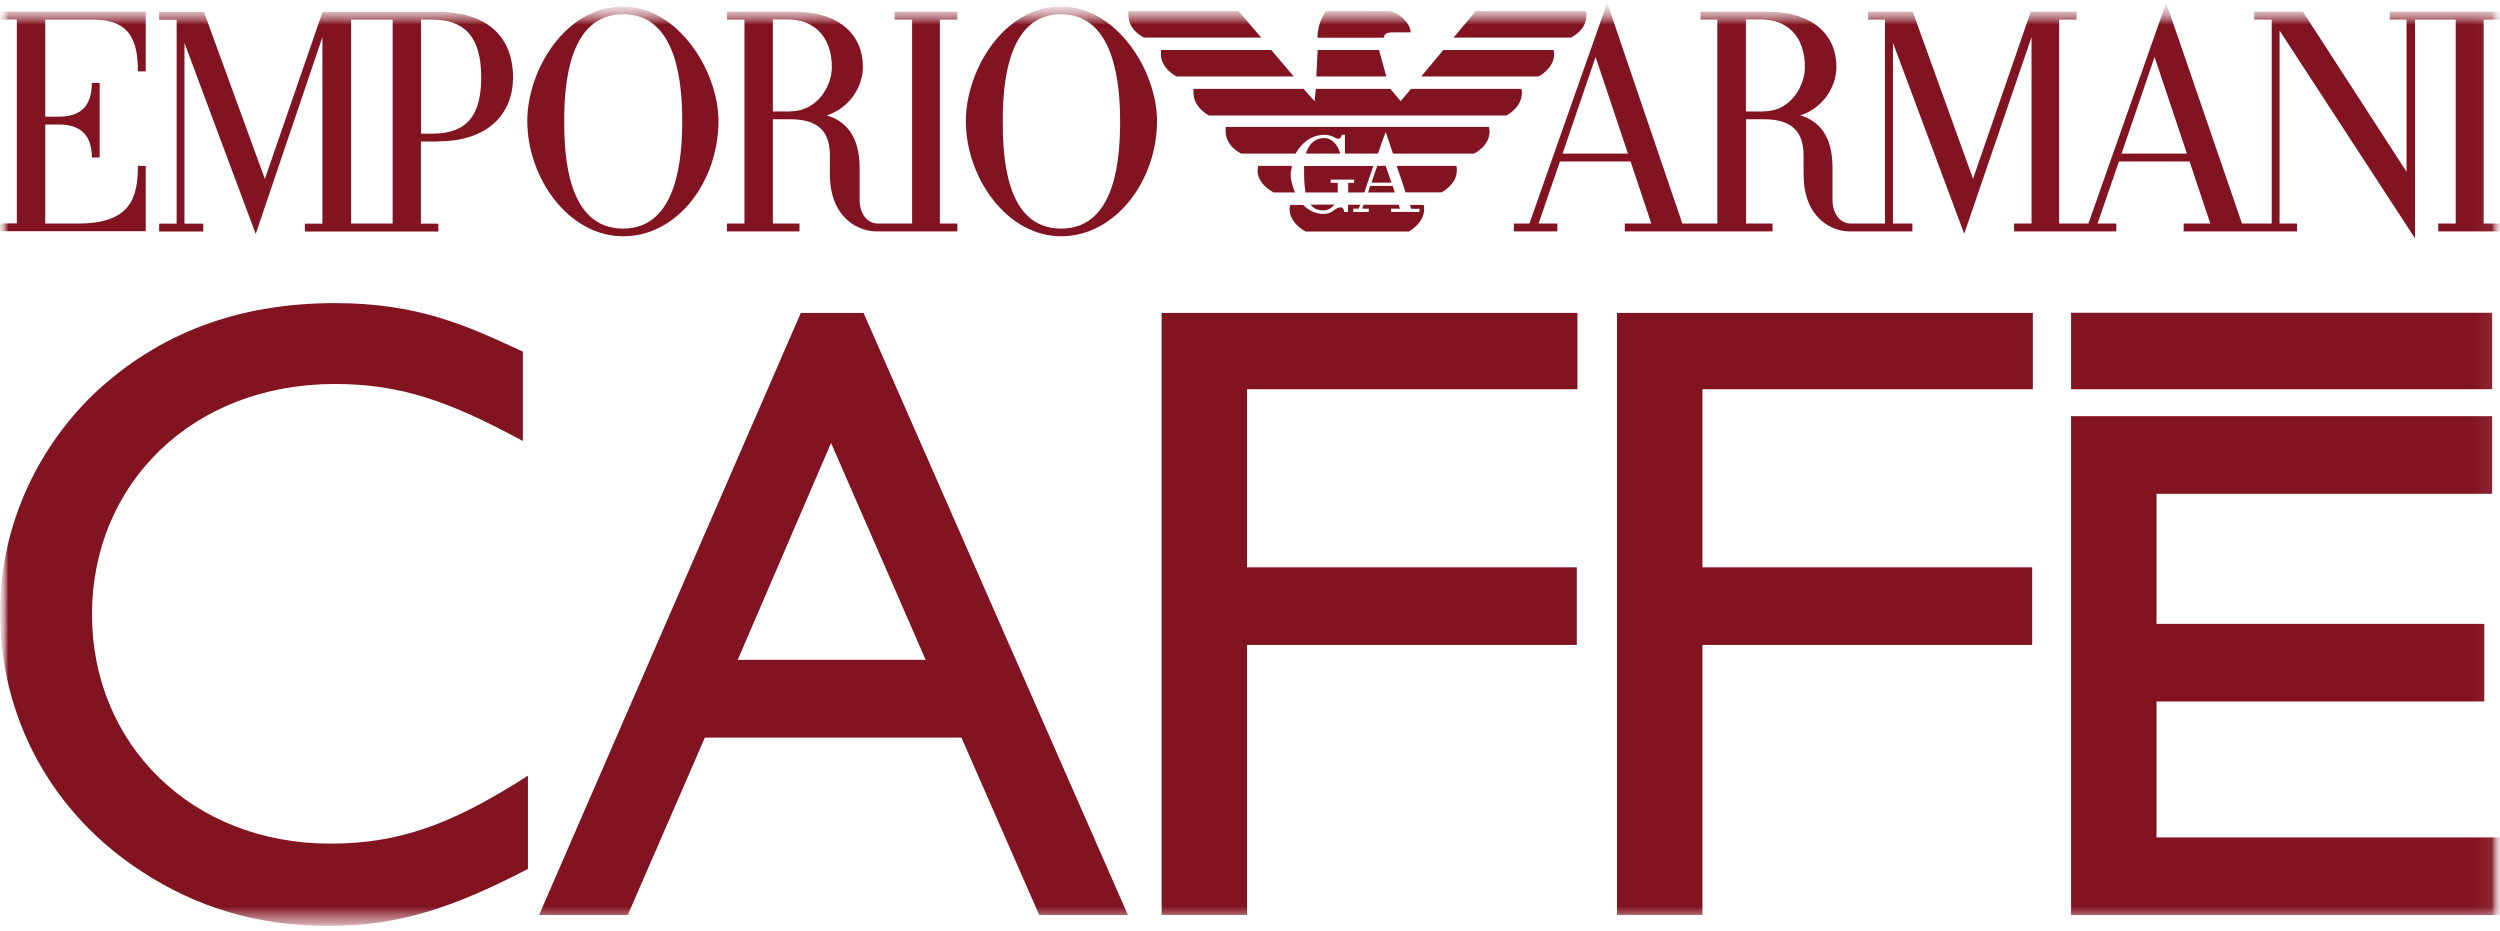
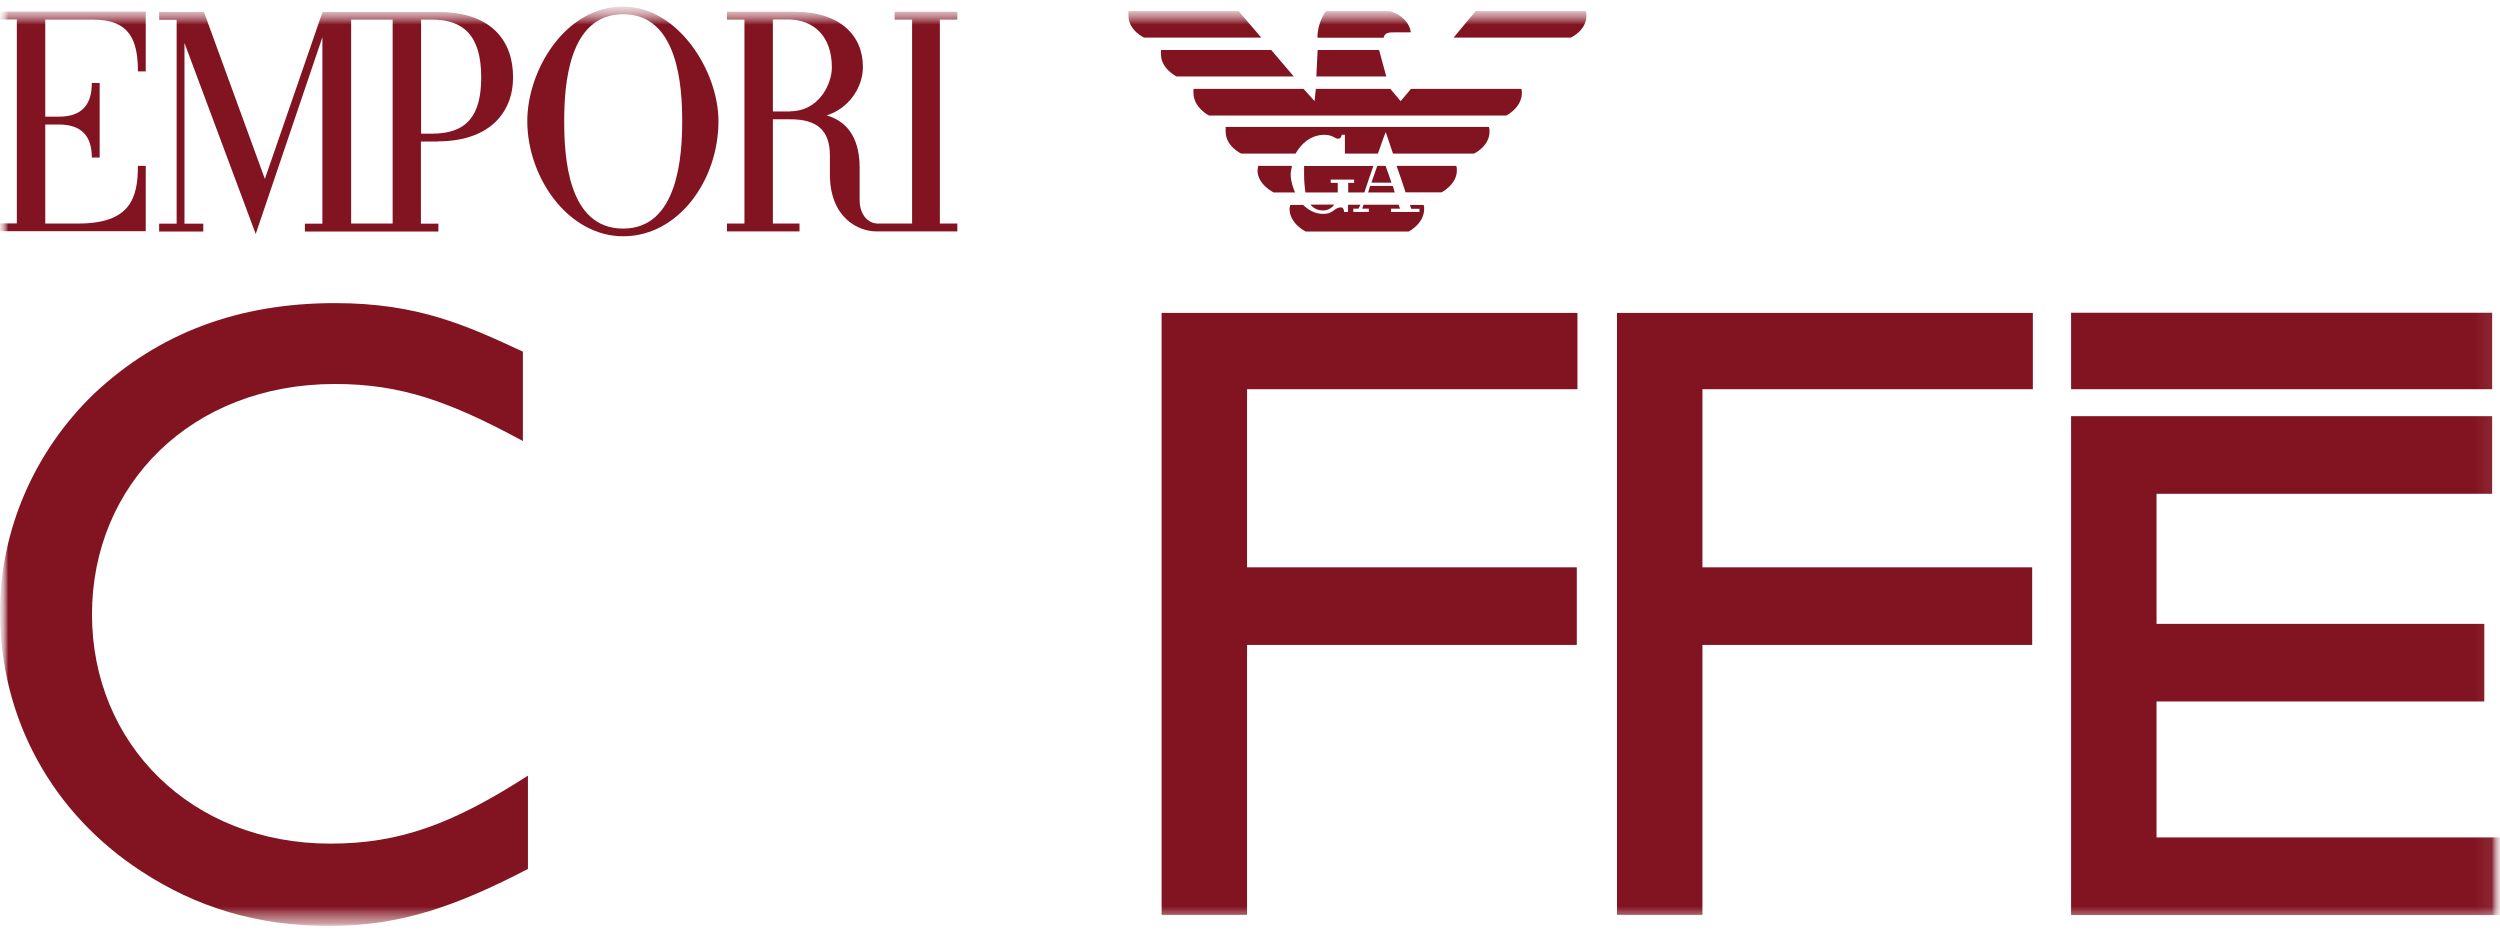
<svg xmlns="http://www.w3.org/2000/svg" viewBox="0 0 153 57" fill="none">
  <mask id="mask0_379_2358" style="mask-type:luminance" maskUnits="userSpaceOnUse" x="0" y="0" width="153" height="57">
    <path d="M152.96 0.44H0V56.65H152.96V0.44Z" fill="white" />
  </mask>
  <g mask="url(#mask0_379_2358)">
    <mask id="mask1_379_2358" style="mask-type:luminance" maskUnits="userSpaceOnUse" x="0" y="0" width="153" height="57">
      <path d="M152.96 0.4H0V56.65H152.96V0.4Z" fill="white" />
    </mask>
    <g mask="url(#mask1_379_2358)">
      <mask id="mask2_379_2358" style="mask-type:luminance" maskUnits="userSpaceOnUse" x="0" y="0" width="154" height="57">
        <path d="M0 0.4V56.98H153.27V0.4" fill="white" />
      </mask>
      <g mask="url(#mask2_379_2358)">
        <path d="M32.31 53.18C27.95 55.44 24.54 56.67 20.14 56.67C15.74 56.67 12.01 55.52 8.68 53.34C3.17 49.77 0 43.95 0 37.45C0 32.46 2.1 27.62 5.75 24.1C9.71 20.38 14.59 18.55 20.5 18.55C25.61 18.55 28.59 19.94 32 21.52V26.99C27.52 24.57 24.55 23.5 20.5 23.5C11.7 23.5 5.63 29.68 5.63 37.6C5.63 45.52 11.7 51.63 20.22 51.63C24.5 51.63 27.75 50.4 32.31 47.47V53.18Z" fill="#821421" />
      </g>
      <mask id="mask3_379_2358" style="mask-type:luminance" maskUnits="userSpaceOnUse" x="0" y="0" width="154" height="57">
        <path d="M0 0.4V56.98H153.27V0.4" fill="white" />
      </mask>
      <g mask="url(#mask3_379_2358)">
-         <path d="M56.65 40.38L50.86 27.11L45.15 40.38H56.65ZM49 19.15H52.85L69.03 56H63.6L58.84 45.14H43.14L38.42 56H32.99L49.01 19.15H49Z" fill="#821421" />
-       </g>
+         </g>
      <mask id="mask4_379_2358" style="mask-type:luminance" maskUnits="userSpaceOnUse" x="0" y="0" width="154" height="57">
        <path d="M0 0.4V56.98H153.27V0.4" fill="white" />
      </mask>
      <g mask="url(#mask4_379_2358)">
        <path d="M71.09 19.15H96.54V23.82H76.32V34.72H96.5V39.47H76.32V55.99H71.09V19.15Z" fill="#821421" />
      </g>
      <mask id="mask5_379_2358" style="mask-type:luminance" maskUnits="userSpaceOnUse" x="0" y="0" width="154" height="57">
        <path d="M0 0.4V56.98H153.27V0.4" fill="white" />
      </mask>
      <g mask="url(#mask5_379_2358)">
        <path d="M98.96 19.15H124.41V23.82H104.19V34.72H124.37V39.47H104.19V55.99H98.96V19.15Z" fill="#821421" />
      </g>
      <mask id="mask6_379_2358" style="mask-type:luminance" maskUnits="userSpaceOnUse" x="0" y="0" width="154" height="57">
        <path d="M0 0.4V56.98H153.27V0.4" fill="white" />
      </mask>
      <g mask="url(#mask6_379_2358)">
        <path d="M126.75 25.45V56H153.08V51.25H131.98V42.93H152.04V38.18H131.98V30.22H152.52V25.47H126.75V25.45ZM126.75 23.82H152.52V19.14H126.75V23.82Z" fill="#821421" />
      </g>
      <mask id="mask7_379_2358" style="mask-type:luminance" maskUnits="userSpaceOnUse" x="0" y="0" width="154" height="57">
-         <path d="M0 0.4V56.98H153.27V0.4" fill="white" />
-       </mask>
+         </mask>
      <g mask="url(#mask7_379_2358)">
        <path d="M129.84 9.4L131.86 3.49L133.84 9.4H129.83H129.84ZM107.96 6.82H106.85V1.19H107.76C109.39 1.19 110.46 2.22 110.46 4.12C110.46 5.19 109.63 6.81 107.97 6.81L107.96 6.82ZM95.63 9.4L97.65 3.49L99.63 9.4H95.63ZM153.07 1.2V0.72H146.25V1.2H147.28V10.51L140.94 0.72H137.96V1.2H139.03V13.68H137.21L132.57 0.17L127.81 13.68H126.02V1.2H127.09V0.72H124.28L120.75 10.94L117.06 0.72H114.33V1.2H115.36V13.68H113.26C112.67 13.68 112.15 13.13 112.15 12.25V10.27C112.15 8.76 111.67 7.5 110.17 7.06C111.48 6.66 112.39 5.4 112.39 4.09C112.39 2.15 110.96 0.72 108.19 0.72H104.07V1.2H105.1V13.68H102.96L98.36 0.17L93.6 13.68H92.65V14.16H95.31V13.68H94.16L95.47 9.88H99.79L101.06 13.68H99.44V14.16H108.48V13.68H106.86V7.3H107.97C109.56 7.3 110.38 7.97 110.38 9.52V10.67C110.38 13.4 112.17 14.16 113.16 14.16H117.04V13.68H115.85V2.62L120.21 14.31L124.33 2.27V13.68H123.26V14.16H129.52V13.68H128.37L129.68 9.88H134L135.27 13.68H133.64V14.16H140.58V13.68H139.51V1.87L147.8 14.59V1.2H150.29V13.68H149.22V14.16H153.07V13.68H152V1.2H153.07Z" fill="#821421" />
      </g>
      <mask id="mask8_379_2358" style="mask-type:luminance" maskUnits="userSpaceOnUse" x="0" y="0" width="154" height="57">
        <path d="M0 0.4V56.98H153.27V0.4" fill="white" />
      </mask>
      <g mask="url(#mask8_379_2358)">
        <path d="M48.37 6.82H47.3V1.19H48.21C49.8 1.19 50.91 2.22 50.91 4.12C50.91 5.19 50.08 6.81 48.37 6.81V6.82ZM54.75 1.2H55.82V13.68H53.72C53.12 13.68 52.61 13.13 52.61 12.25V10.27C52.61 8.76 52.09 7.5 50.59 7.06C51.9 6.66 52.81 5.4 52.81 4.09C52.81 2.15 51.38 0.72 48.65 0.72H44.49V1.2H45.56V13.68H44.49V14.16H48.93V13.68H47.3V7.3H48.37C50 7.3 50.79 7.97 50.79 9.52V10.67C50.79 13.4 52.61 14.16 53.6 14.16H58.59V13.68H57.52V1.2H58.59V0.72H54.75V1.2Z" fill="#821421" />
      </g>
      <mask id="mask9_379_2358" style="mask-type:luminance" maskUnits="userSpaceOnUse" x="0" y="0" width="154" height="57">
-         <path d="M0 0.4V56.98H153.27V0.4" fill="white" />
-       </mask>
+         </mask>
      <g mask="url(#mask9_379_2358)">
        <path d="M64.94 13.99C61.53 13.99 61.37 9.55 61.37 7.41C61.37 5.27 61.61 0.87 64.94 0.87C68.27 0.87 68.55 5.31 68.55 7.41C68.55 9.51 68.35 13.99 64.94 13.99ZM64.94 0.4C61.41 0.4 59.11 4.32 59.11 7.41C59.11 10.86 61.61 14.46 64.94 14.46C68.27 14.46 70.81 11.05 70.81 7.41C70.81 4.32 68.32 0.4 64.94 0.4Z" fill="#821421" />
      </g>
      <mask id="mask10_379_2358" style="mask-type:luminance" maskUnits="userSpaceOnUse" x="0" y="0" width="154" height="57">
        <path d="M0 0.4V56.98H153.27V0.4" fill="white" />
      </mask>
      <g mask="url(#mask10_379_2358)">
        <path d="M38.14 13.99C34.73 13.99 34.53 9.55 34.53 7.41C34.53 5.27 34.77 0.87 38.14 0.87C41.51 0.87 41.75 5.31 41.75 7.41C41.75 9.51 41.51 13.99 38.14 13.99ZM38.14 0.4C34.57 0.4 32.27 4.32 32.27 7.41C32.27 10.86 34.77 14.46 38.14 14.46C41.51 14.46 43.97 11.05 43.97 7.41C43.97 4.32 41.47 0.4 38.14 0.4Z" fill="#821421" />
      </g>
      <mask id="mask11_379_2358" style="mask-type:luminance" maskUnits="userSpaceOnUse" x="0" y="0" width="154" height="57">
        <path d="M0 0.4V56.98H153.27V0.4" fill="white" />
      </mask>
      <g mask="url(#mask11_379_2358)">
        <path d="M24.03 13.68H21.49V1.2H24.03V13.68ZM25.77 1.2H26.44C28.3 1.2 29.45 2.11 29.45 4.73C29.45 7.07 28.58 8.18 26.44 8.18H25.77V1.21V1.2ZM26.8 8.65C29.89 8.65 31.4 6.95 31.4 4.73C31.4 2.51 30.09 0.73 26.8 0.73H19.74L16.21 10.95L12.48 0.73H9.74V1.21H10.81V13.69H9.74V14.17H12.44V13.69H11.29V2.63L15.65 14.32L19.73 2.28V13.69H18.66V14.17H26.83V13.69H25.76V8.66H26.79L26.8 8.65Z" fill="#821421" />
      </g>
      <mask id="mask12_379_2358" style="mask-type:luminance" maskUnits="userSpaceOnUse" x="0" y="0" width="154" height="57">
        <path d="M0 0.4V56.98H153.27V0.4" fill="white" />
      </mask>
      <g mask="url(#mask12_379_2358)">
        <path d="M8.92 4.37H8.44C8.44 2.43 7.92 1.2 5.7 1.2H2.77V7.14H3.6C5.03 7.14 5.62 6.39 5.62 5.08H6.1V9.64H5.62C5.62 8.37 5.03 7.62 3.6 7.62H2.77V13.68H4.79C7.96 13.68 8.44 12.14 8.44 10.15H8.92V14.15H0V13.67H1.03V1.19H0V0.71H8.92V4.36V4.37Z" fill="#821421" />
      </g>
      <mask id="mask13_379_2358" style="mask-type:luminance" maskUnits="userSpaceOnUse" x="0" y="0" width="154" height="57">
        <path d="M0 0.4V56.98H153.27V0.4" fill="white" />
      </mask>
      <g mask="url(#mask13_379_2358)">
        <path d="M84.68 2.3C84.76 1.98 85 1.98 85.39 1.98H86.34C86.26 1.19 85.35 0.68 84.95 0.68H81.22C81.14 0.68 81.1 0.76 81.06 0.8C81.06 0.84 80.63 1.43 80.63 2.27V2.31H84.67L84.68 2.3Z" fill="#821421" />
      </g>
      <mask id="mask14_379_2358" style="mask-type:luminance" maskUnits="userSpaceOnUse" x="0" y="0" width="154" height="57">
        <path d="M0 0.4V56.98H153.27V0.4" fill="white" />
      </mask>
      <g mask="url(#mask14_379_2358)">
        <path d="M75.8 0.68H69.06V0.95C69.06 1.86 70.01 2.3 70.01 2.3H77.19L75.8 0.68Z" fill="#821421" />
      </g>
      <mask id="mask15_379_2358" style="mask-type:luminance" maskUnits="userSpaceOnUse" x="0" y="0" width="154" height="57">
        <path d="M0 0.4V56.98H153.27V0.4" fill="white" />
      </mask>
      <g mask="url(#mask15_379_2358)">
        <path d="M77.79 3.06H71.05V3.33C71.05 4.2 72 4.68 72 4.68H79.18L77.8 3.06H77.79Z" fill="#821421" />
      </g>
      <mask id="mask16_379_2358" style="mask-type:luminance" maskUnits="userSpaceOnUse" x="0" y="0" width="154" height="57">
        <path d="M0 0.4V56.98H153.27V0.4" fill="white" />
      </mask>
      <g mask="url(#mask16_379_2358)">
        <path d="M97.05 0.68H90.31L88.96 2.3H96.14C96.14 2.3 97.09 1.87 97.09 0.95C97.09 0.87 97.09 0.79 97.05 0.68Z" fill="#821421" />
      </g>
      <mask id="mask17_379_2358" style="mask-type:luminance" maskUnits="userSpaceOnUse" x="0" y="0" width="154" height="57">
        <path d="M0 0.4V56.98H153.27V0.4" fill="white" />
      </mask>
      <g mask="url(#mask17_379_2358)">
-         <path d="M88.33 3.06L86.98 4.68H94.16C94.16 4.68 95.11 4.2 95.11 3.33C95.11 3.25 95.11 3.13 95.07 3.06H88.33Z" fill="#821421" />
-       </g>
+         </g>
      <mask id="mask18_379_2358" style="mask-type:luminance" maskUnits="userSpaceOnUse" x="0" y="0" width="154" height="57">
        <path d="M0 0.4V56.98H153.27V0.4" fill="white" />
      </mask>
      <g mask="url(#mask18_379_2358)">
        <path d="M75.01 7.77V8.05C75.01 8.96 75.96 9.4 75.96 9.4H79.29C79.64 8.77 80.24 8.25 81.07 8.25C81.35 8.25 81.51 8.33 81.67 8.41C81.75 8.45 81.79 8.49 81.87 8.49C82.03 8.49 82.07 8.41 82.11 8.29V8.25H82.31V9.4H84.33C84.57 8.69 84.77 8.17 84.77 8.17L84.81 8.09C84.81 8.09 85.01 8.68 85.25 9.4H90.21C90.21 9.4 91.16 8.96 91.16 8.05C91.16 7.97 91.16 7.89 91.12 7.77H75.02H75.01Z" fill="#821421" />
      </g>
      <mask id="mask19_379_2358" style="mask-type:luminance" maskUnits="userSpaceOnUse" x="0" y="0" width="154" height="57">
        <path d="M0 0.4V56.98H153.27V0.4" fill="white" />
      </mask>
      <g mask="url(#mask19_379_2358)">
-         <path d="M81.07 8.45C80.4 8.45 80.08 8.89 79.92 9.4H82.02C81.86 8.77 81.43 8.45 81.07 8.45Z" fill="#821421" />
-       </g>
+         </g>
      <mask id="mask20_379_2358" style="mask-type:luminance" maskUnits="userSpaceOnUse" x="0" y="0" width="154" height="57">
        <path d="M0 0.4V56.98H153.27V0.4" fill="white" />
      </mask>
      <g mask="url(#mask20_379_2358)">
        <path d="M79.81 10.67C79.81 11.11 79.85 11.46 79.89 11.78H81.87V11.19H81.44V10.99H82.87V11.19H82.51V11.78H83.5C83.66 11.3 83.85 10.71 84.05 10.16H79.81V10.67Z" fill="#821421" />
      </g>
      <mask id="mask21_379_2358" style="mask-type:luminance" maskUnits="userSpaceOnUse" x="0" y="0" width="154" height="57">
        <path d="M0 0.4V56.98H153.27V0.4" fill="white" />
      </mask>
      <g mask="url(#mask21_379_2358)">
        <path d="M88.21 11.78C88.21 11.78 89.16 11.3 89.16 10.43C89.16 10.35 89.16 10.23 89.12 10.15H85.47C85.67 10.7 85.87 11.3 86.02 11.77H88.2L88.21 11.78Z" fill="#821421" />
      </g>
      <mask id="mask22_379_2358" style="mask-type:luminance" maskUnits="userSpaceOnUse" x="0" y="0" width="154" height="57">
        <path d="M0 0.4V56.98H153.27V0.4" fill="white" />
      </mask>
      <g mask="url(#mask22_379_2358)">
        <path d="M79.06 10.15H77C77 10.23 76.96 10.35 76.96 10.43C76.96 11.3 77.95 11.78 77.95 11.78H79.26C79.1 11.42 78.99 11.03 78.99 10.67C78.99 10.51 79.03 10.35 79.07 10.16L79.06 10.15Z" fill="#821421" />
      </g>
      <mask id="mask23_379_2358" style="mask-type:luminance" maskUnits="userSpaceOnUse" x="0" y="0" width="154" height="57">
        <path d="M0 0.4V56.98H153.27V0.4" fill="white" />
      </mask>
      <g mask="url(#mask23_379_2358)">
        <path d="M80.99 12.88C81.27 12.88 81.51 12.72 81.67 12.52H80.2C80.4 12.76 80.64 12.88 80.99 12.88Z" fill="#821421" />
      </g>
      <mask id="mask24_379_2358" style="mask-type:luminance" maskUnits="userSpaceOnUse" x="0" y="0" width="154" height="57">
        <path d="M0 0.4V56.98H153.27V0.4" fill="white" />
      </mask>
      <g mask="url(#mask24_379_2358)">
        <path d="M86.87 12.77V12.97H85.13V12.77H85.68C85.68 12.77 85.64 12.65 85.6 12.53H83.45C83.41 12.65 83.37 12.73 83.37 12.77H83.77V12.97H82.82V12.77H83.14C83.14 12.77 83.18 12.69 83.26 12.53H82.5V12.97H82.26C82.26 12.81 82.18 12.69 82.06 12.69C81.9 12.69 81.78 12.77 81.66 12.85C81.5 12.97 81.34 13.09 80.98 13.09C80.47 13.09 80.07 12.85 79.75 12.54H78.96C78.96 12.62 78.92 12.7 78.92 12.78C78.92 13.69 79.91 14.17 79.91 14.17H86.21C86.21 14.17 87.16 13.69 87.16 12.78C87.16 12.7 87.16 12.62 87.12 12.54H86.29C86.33 12.7 86.37 12.78 86.37 12.78H86.85L86.87 12.77Z" fill="#821421" />
      </g>
      <mask id="mask25_379_2358" style="mask-type:luminance" maskUnits="userSpaceOnUse" x="0" y="0" width="154" height="57">
        <path d="M0 0.4V56.98H153.27V0.4" fill="white" />
      </mask>
      <g mask="url(#mask25_379_2358)">
        <path d="M84.4 3.06H84.32H80.64L80.56 4.68H84.84L84.4 3.06Z" fill="#821421" />
      </g>
      <mask id="mask26_379_2358" style="mask-type:luminance" maskUnits="userSpaceOnUse" x="0" y="0" width="154" height="57">
        <path d="M0 0.4V56.98H153.27V0.4" fill="white" />
      </mask>
      <g mask="url(#mask26_379_2358)">
        <path d="M86.35 5.44L85.72 6.19L85.09 5.44H80.53L80.45 6.19L79.78 5.44H73.04V5.68C73.04 6.59 73.99 7.07 73.99 7.07H92.19C92.19 7.07 93.14 6.59 93.14 5.68C93.14 5.6 93.14 5.52 93.1 5.44H86.36H86.35Z" fill="#821421" />
      </g>
      <mask id="mask27_379_2358" style="mask-type:luminance" maskUnits="userSpaceOnUse" x="0" y="0" width="154" height="57">
        <path d="M0 0.4V56.98H153.27V0.4" fill="white" />
      </mask>
      <g mask="url(#mask27_379_2358)">
        <path d="M84.8 10.15H84.29L83.93 11.18H85.16L84.8 10.15Z" fill="#821421" />
      </g>
      <mask id="mask28_379_2358" style="mask-type:luminance" maskUnits="userSpaceOnUse" x="0" y="0" width="154" height="57">
        <path d="M0 0.4V56.98H153.27V0.4" fill="white" />
      </mask>
      <g mask="url(#mask28_379_2358)">
        <path d="M83.85 11.38L83.73 11.78H85.36L85.24 11.38H83.85Z" fill="#821421" />
      </g>
    </g>
  </g>
</svg>